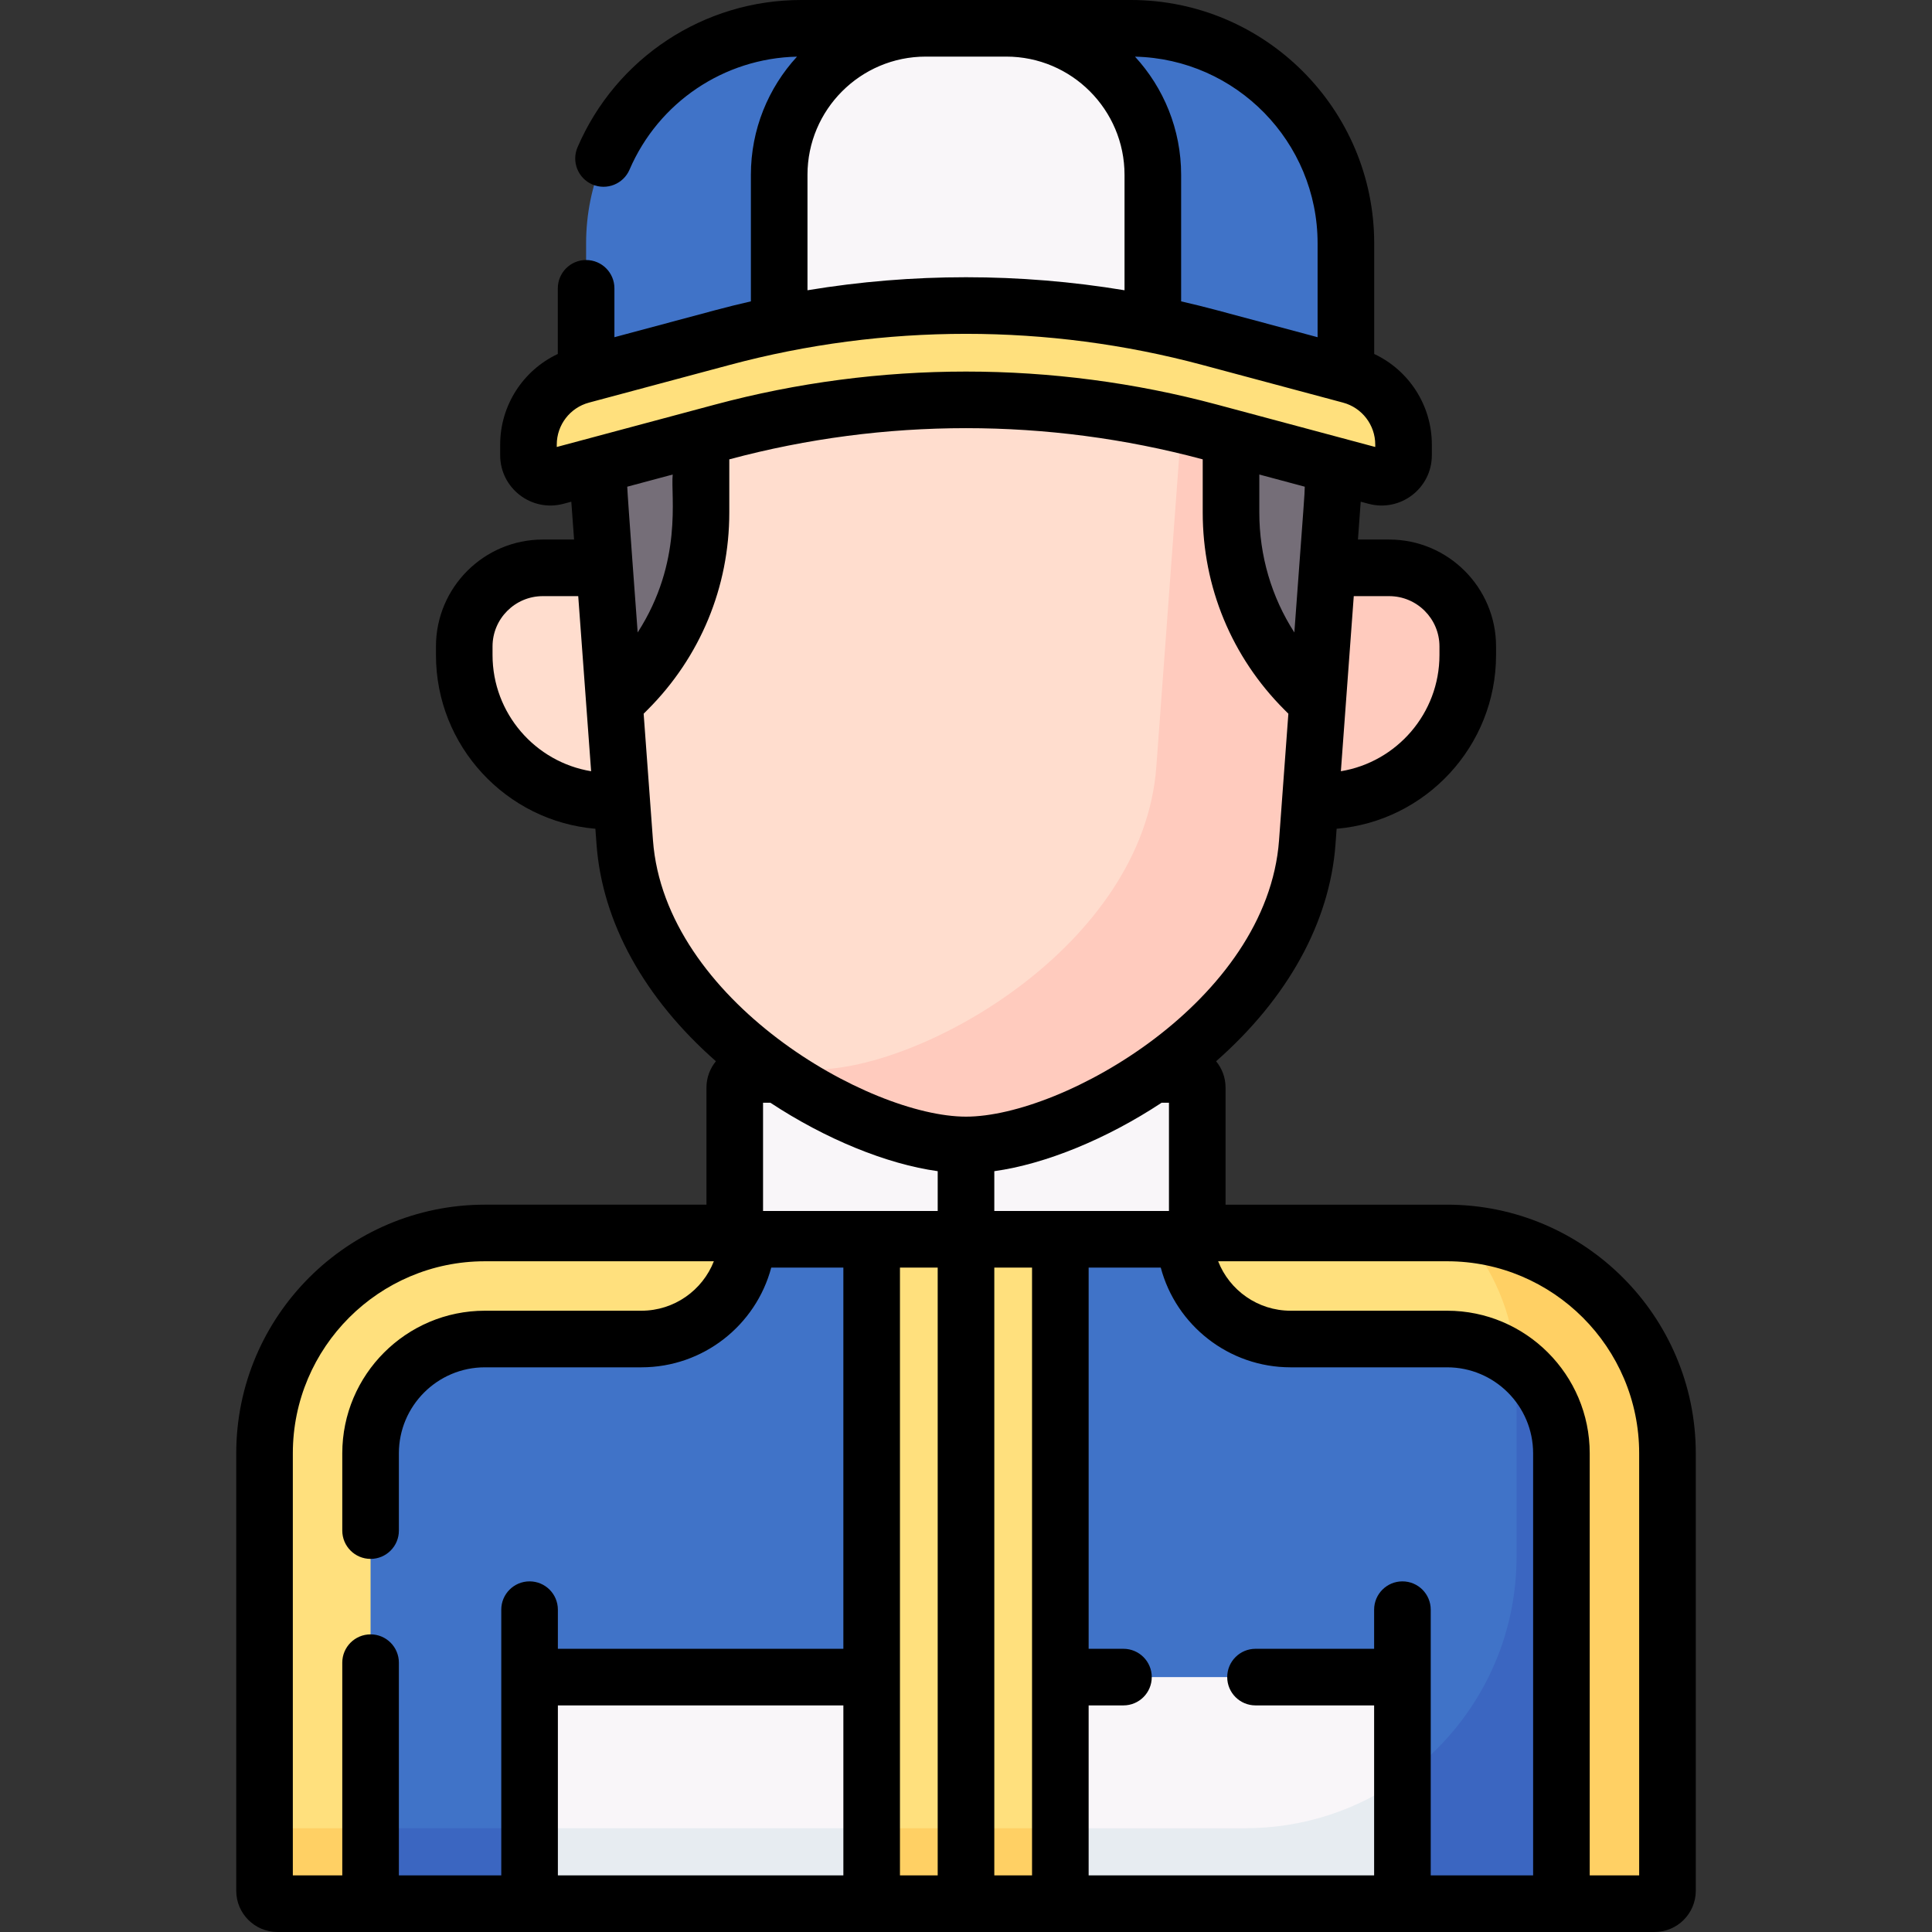
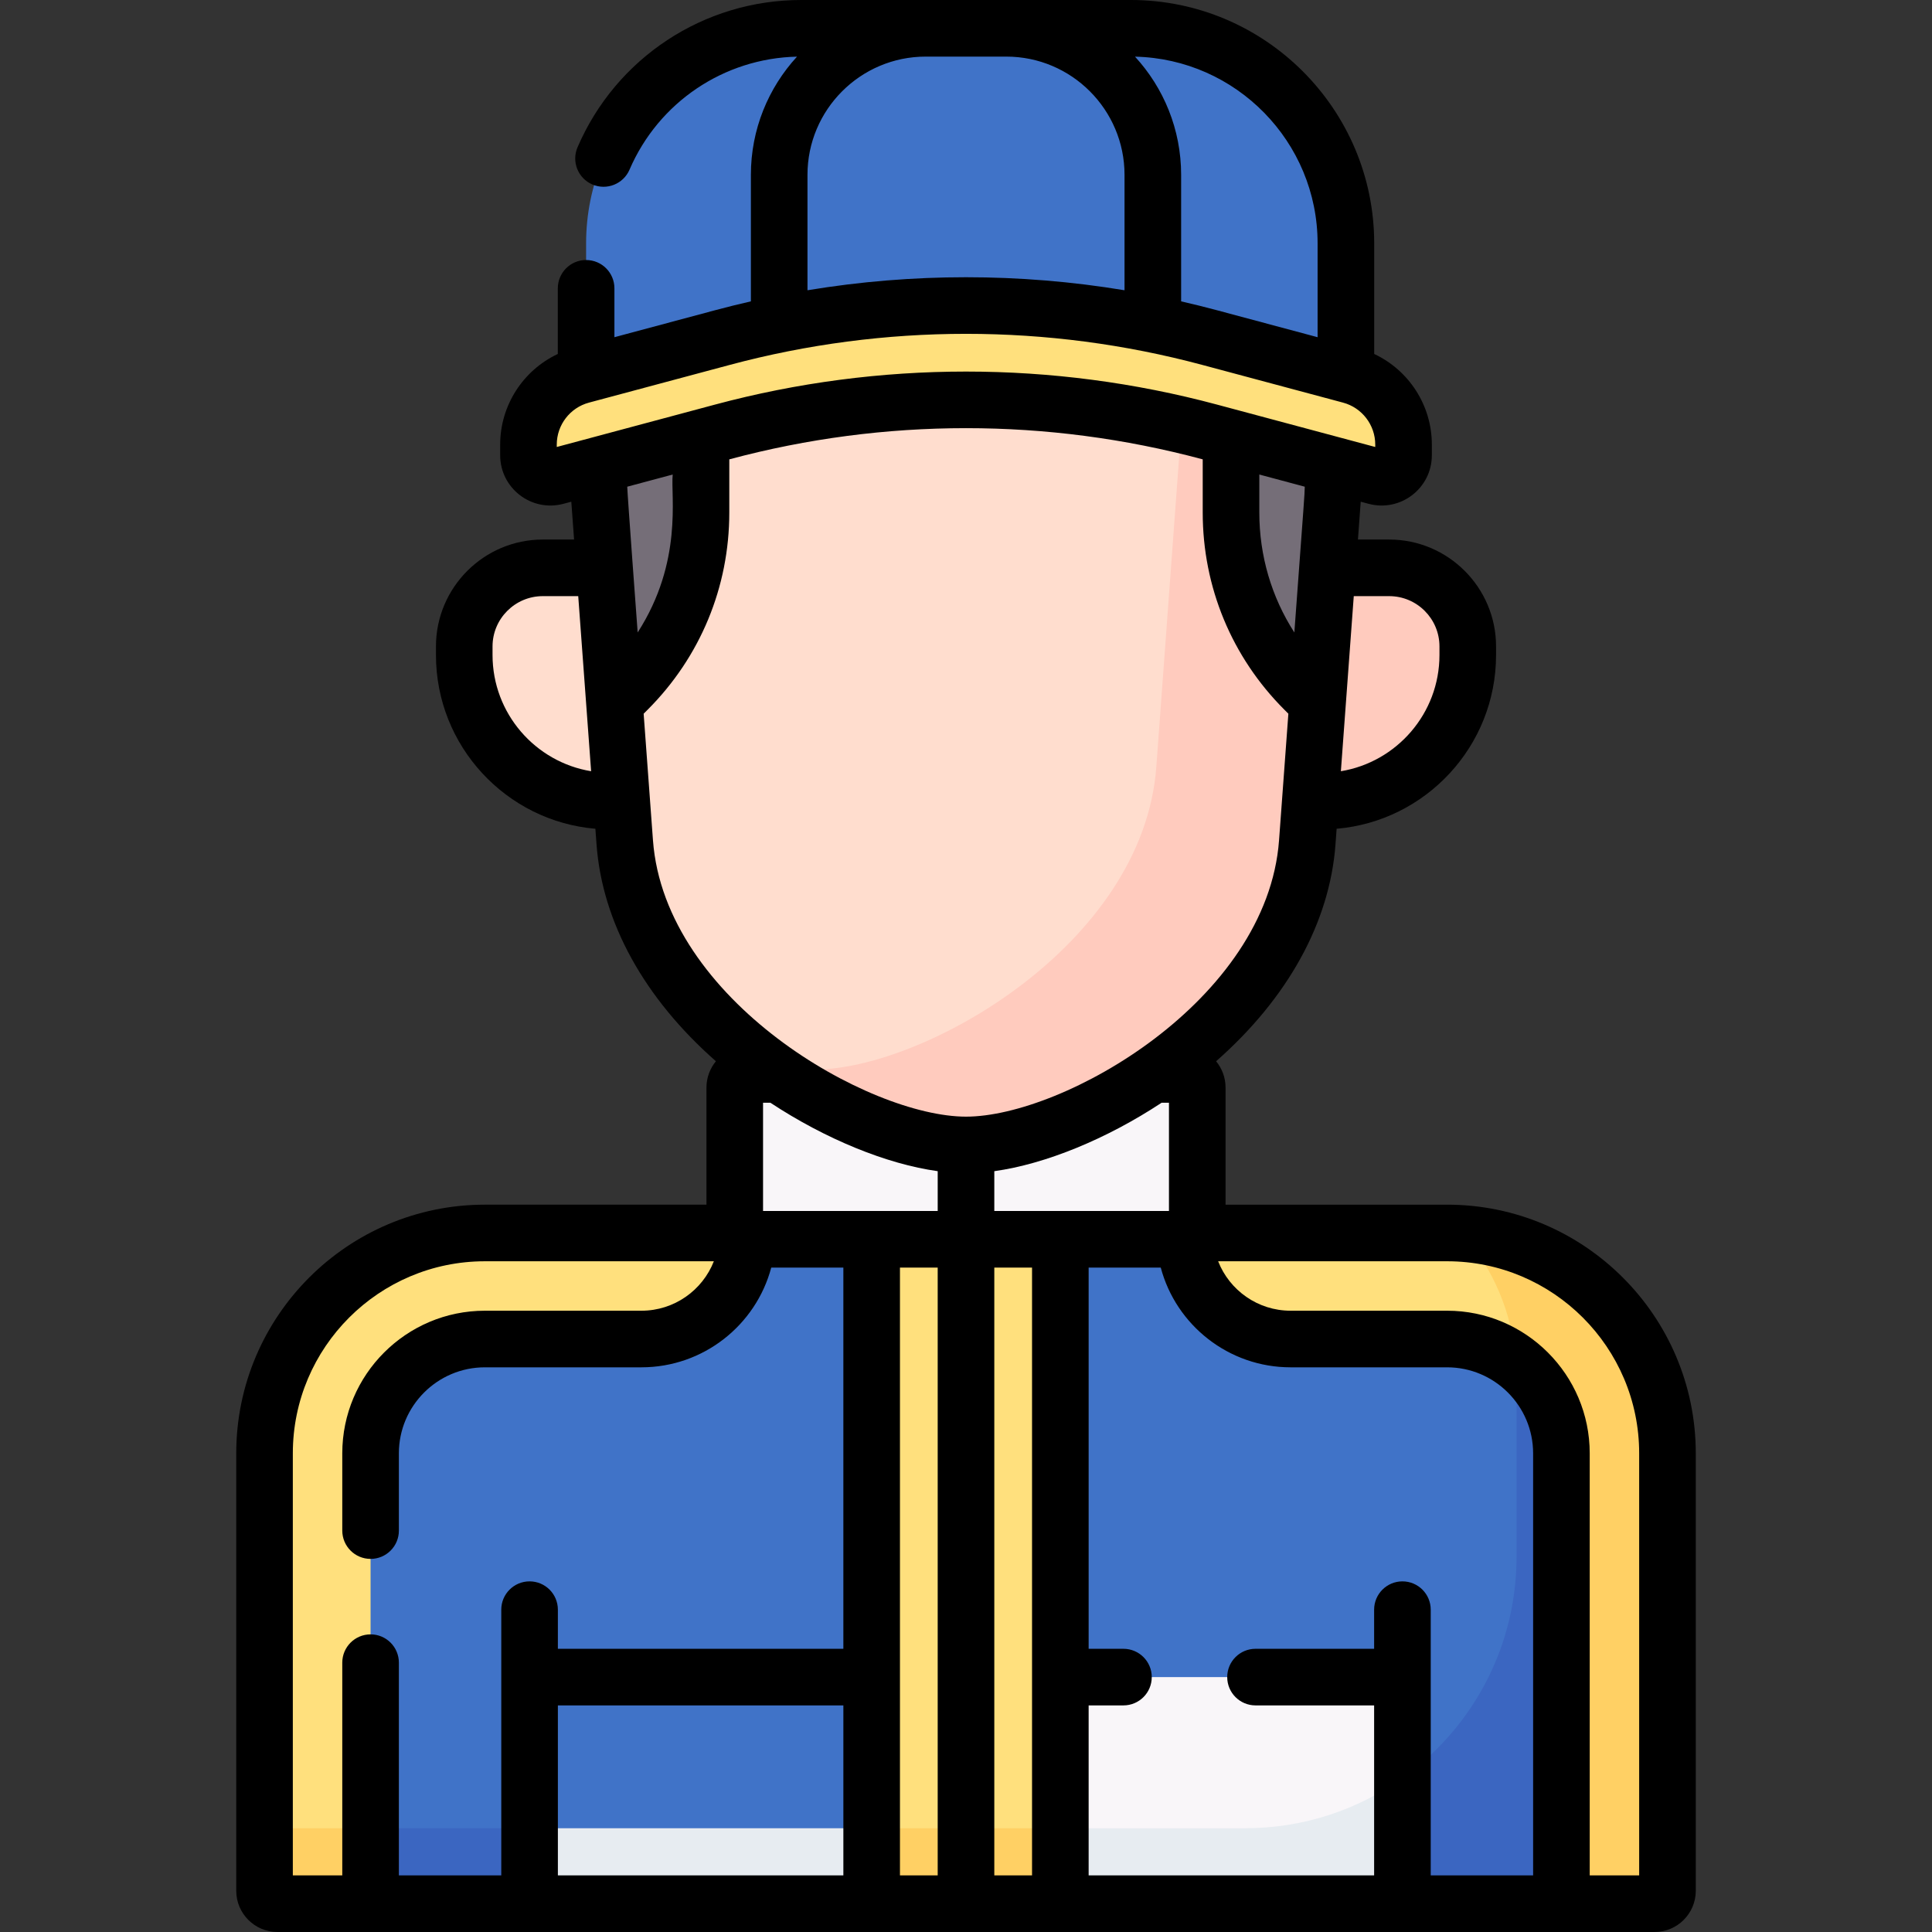
<svg xmlns="http://www.w3.org/2000/svg" id="Capa_1" enable-background="new 0 0 512 512" height="512" viewBox="0 0 512 512" width="512">
  <rect x="0" y="0" width="512" height="512" fill="#333333" stroke="none" />
  <g>
    <path d="m350.255 212.301h-3.013l4.553-61.817h16.355c11.5 0 20.823 9.323 20.823 20.823v2.277c-.001 21.382-17.335 38.717-38.718 38.717z" fill="#ffcbbe" />
    <path d="m161.745 212.301h3.013l-4.553-61.817h-16.355c-11.5 0-20.823 9.323-20.823 20.823v2.277c.001 21.382 17.335 38.717 38.718 38.717z" fill="#ffddce" />
    <path d="m154.138 99.455 37.333-10.003c42.273-11.327 86.784-11.327 129.057 0l37.333 10.003c8.311 2.227 14.09 9.758 14.09 18.362v2.817c0 3.833-3.635 6.622-7.337 5.63l-44.086-11.813c-42.273-11.327-86.784-11.327-129.057 0l-44.086 11.813c-3.702.992-7.337-1.798-7.337-5.63v-2.817c0-8.603 5.779-16.135 14.09-18.362z" fill="#ffe07d" />
    <path d="m191.471 89.452c42.274-11.327 86.784-11.327 129.057 0l36.147 9.686v-34.635c0-31.482-25.521-57.003-57.003-57.003h-87.346c-31.482 0-57.003 25.521-57.003 57.003v34.635z" fill="#4073c8" />
-     <path d="m305.511 85.922v-39.582c0-21.451-17.389-38.84-38.84-38.84h-21.342c-21.451 0-38.84 17.389-38.84 38.84v39.582c32.674-6.62 66.348-6.62 99.022 0z" fill="#f9f6f9" />
    <path d="m383.502 326.751h-66.726c-.614 1.004-1.719 1.674-2.982 1.674h-115.587c-1.263 0-2.369-.67-2.982-1.674h-66.726c-32.251 0-58.395 26.144-58.395 58.395v115.936c0 1.888 1.53 3.418 3.418 3.418h364.958c1.888 0 3.418-1.53 3.418-3.418v-115.936c-.001-32.251-26.146-58.395-58.396-58.395z" fill="#4073c8" />
    <path d="m387.625 326.894c8.891 10.247 14.272 23.621 14.272 38.252v47.43c0 39.722-32.201 71.924-71.924 71.924h-259.87v16.582c0 1.888 1.53 3.418 3.418 3.418h364.958c1.888 0 3.418-1.53 3.418-3.418v-115.936c0-30.865-23.945-56.136-54.272-58.252z" fill="#3b66c1" />
    <path d="m383.502 326.751h-66.726c-.585.958-1.619 1.612-2.809 1.67.864 14.744 13.094 26.434 28.055 26.434h41.48c16.73 0 30.292 13.562 30.292 30.292v119.353h24.686c1.888 0 3.418-1.53 3.418-3.418v-115.936c-.001-32.251-26.146-58.395-58.396-58.395z" fill="#ffe07d" />
    <path d="m387.625 326.894c8.037 9.262 13.205 21.081 14.124 34.072 7.316 5.53 12.044 14.303 12.044 24.18v119.354h24.686c.059 0 .118-.002.176-.004.058-.003.116-.007.173-.013 1.437-.146 2.61-1.181 2.961-2.546.07-.273.108-.559.108-.854v-115.937c0-30.865-23.945-56.136-54.272-58.252z" fill="#ffd064" />
    <path d="m195.225 326.751h-66.726c-32.251 0-58.395 26.144-58.395 58.395v115.936c0 1.888 1.531 3.418 3.418 3.418h24.686v-119.354c0-16.729 13.562-30.291 30.291-30.291h41.481c14.961 0 27.191-11.69 28.055-26.434-1.191-.059-2.225-.713-2.81-1.67z" fill="#ffe07d" />
    <path d="m70.103 484.5v16.582c0 1.888 1.531 3.418 3.418 3.418h24.686v-20z" fill="#ffd064" />
    <path d="m313.793 284.734h-8.232c-17.375 11.885-36.562 18.691-49.561 18.691s-32.186-6.806-49.561-18.691h-8.233c-1.929 0-3.492 1.564-3.492 3.492v36.706c0 1.929 1.563 3.492 3.492 3.492h115.586c1.929 0 3.492-1.564 3.492-3.492v-36.706c.002-1.929-1.562-3.492-3.491-3.492z" fill="#f9f6f9" />
    <path d="m231 328.424h50v176.076h-50z" fill="#ffe07d" />
    <path d="m231 484.5h50v20h-50z" fill="#ffd064" />
    <path d="m281 444.449h90.657v60.049h-90.657z" fill="#f9f6f9" />
    <path d="m371.656 471.196c-11.759 8.377-26.146 13.304-41.683 13.304h-48.973v19.999h90.657v-33.303z" fill="#e7ecf1" />
-     <path d="m140.344 444.449h90.657v60.049h-90.657z" fill="#f9f6f9" />
    <path d="m140.344 484.5h90.657v19.999h-90.657z" fill="#e7ecf1" />
    <path d="m326.231 115.98v19.857c0 17.608 6.995 34.495 19.446 46.946l3.483 3.483 3.895-52.889c.252-3.417.323-6.803.225-10.15z" fill="#756e78" />
    <path d="m326.231 135.837v-19.857l-5.702-1.528c-42.274-11.327-86.784-11.327-129.057 0l-5.702 1.528v19.857c0 17.608-6.995 34.495-19.446 46.946l-3.483 3.483 2.722 36.961c3.489 47.37 61.888 80.198 90.438 80.198s86.949-32.828 90.437-80.198l2.722-36.961-3.483-3.483c-12.451-12.451-19.446-29.338-19.446-46.946z" fill="#ffddce" />
    <path d="m326.231 135.837v-19.857l-5.702-1.528c-2.465-.66-4.937-1.282-7.416-1.865l-6.676 90.64c-3.489 47.37-61.887 80.198-90.438 80.198-4.201 0-9.048-.711-14.272-2.074 18.528 13.968 40.085 22.074 54.272 22.074 28.55 0 86.949-32.828 90.437-80.198l2.722-36.961-3.483-3.483c-12.449-12.451-19.444-29.338-19.444-46.946z" fill="#ffcbbe" />
    <path d="m158.72 123.228c-.098 3.347-.026 6.733.225 10.15l3.895 52.889 3.483-3.483c12.451-12.451 19.446-29.338 19.446-46.946v-19.858z" fill="#756e78" />
    <path d="m383.502 319.25h-58.717v-31.024c0-2.649-.942-5.082-2.508-6.982 18.97-16.673 30.119-36.812 31.64-57.466l.305-4.146c23.634-2.019 42.249-21.9 42.249-46.048v-2.277c0-15.617-12.705-28.323-28.322-28.323h-8.282c.691-9.411.671-9.062.734-10.03l2.072.555c8.466 2.269 16.779-4.101 16.779-12.875v-2.817c0-10.402-6.095-19.712-15.276-24.012v-29.302c0-35.567-28.936-64.503-64.503-64.503h-87.346c-25.809 0-49.076 15.321-59.277 39.033-1.637 3.805.121 8.216 3.926 9.854 3.807 1.639 8.217-.121 9.854-3.926 7.683-17.858 25.021-29.516 44.383-29.948-7.586 8.255-12.223 19.259-12.223 31.327v33.526c-3.165.72-6.318 1.5-9.459 2.342l-26.706 7.156v-12.957c0-4.142-3.357-7.5-7.5-7.5s-7.5 3.358-7.5 7.5v17.399c-9.181 4.299-15.276 13.61-15.276 24.012v2.817c0 8.768 8.305 15.142 16.779 12.875l2.072-.555c.061.945.025.373.734 10.029h-8.282c-15.617 0-28.322 12.706-28.322 28.323v2.277c0 24.148 18.615 44.029 42.249 46.048l.305 4.146c1.521 20.654 12.67 40.793 31.64 57.466-1.566 1.9-2.508 4.333-2.508 6.982v31.024h-58.717c-36.334 0-65.895 29.561-65.895 65.895v115.936c0 6.021 4.897 10.918 10.918 10.918h364.957c6.021 0 10.918-4.898 10.918-10.918v-115.935c-.001-36.335-29.561-65.896-65.895-65.896zm22.791 177.75h-27.136v-70.421c0-4.142-3.357-7.5-7.5-7.5s-7.5 3.358-7.5 7.5v10.37h-31.432c-4.143 0-7.5 3.358-7.5 7.5s3.357 7.5 7.5 7.5h31.431v45.049h-75.656v-45.049h9.226c4.143 0 7.5-3.358 7.5-7.5s-3.357-7.5-7.5-7.5h-9.226v-101.025h19.112c4.063 15.279 18.017 26.43 34.409 26.43h41.48c12.567 0 22.791 10.225 22.791 22.792v111.854zm-258.449-.001v-45.049h75.656v45.049zm54.371-176.075v-28.691h1.94c14.646 9.653 30.812 16.258 44.345 18.141v10.55zm105.63-28.691h1.94v28.691h-46.285v-10.55c13.533-1.882 29.699-8.487 44.345-18.141zm-44.345 43.691h10v161.076h-10zm104.649-177.941c7.346 0 13.322 5.977 13.322 13.323v2.277c0 15.48-11.326 28.365-26.126 30.802.344-4.67 3.092-41.988 3.417-46.402zm-25.135 9.628c-6.044-9.395-9.283-20.336-9.283-31.774v-10.083l12.046 3.227c-.09 2.867-.035 1.581-2.763 38.63zm6.162-103.108v24.86l-26.706-7.156c-3.141-.841-6.294-1.622-9.459-2.342v-33.525c0-12.068-4.637-23.072-12.223-31.327 26.783.595 48.388 22.567 48.388 49.49zm-135.187-18.163c0-17.281 14.059-31.34 31.34-31.34h21.342c17.281 0 31.34 14.059 31.34 31.34v30.581c-27.801-4.602-56.22-4.602-84.021 0v-30.581zm-66.441 72.117v-.639c0-5.2 3.508-9.771 8.531-11.117-.133.036 36.912-9.89 37.334-10.003 40.942-10.971 84.232-10.971 125.174 0 .138.037 39.168 10.495 37.334 10.003 5.023 1.346 8.531 5.917 8.531 11.117v.639c-3.552-.952 14.175 3.797-41.982-11.249-43.485-11.651-89.454-11.652-132.939 0-10.644 2.851-31.652 8.48-41.983 11.249zm30.722 7.297c-.569 5.708 2.805 23.066-9.282 41.855-.16-2.126-2.688-36.205-2.764-38.628zm-47.742 47.829v-2.277c0-7.346 5.977-13.323 13.322-13.323h9.387c.326 4.424 3.069 41.677 3.417 46.402-14.8-2.437-26.126-15.321-26.126-30.802zm42.514 49.093c-1.059-14.379-2.111-28.673-2.469-33.535l1.054-1.054c13.956-13.957 21.643-32.513 21.643-52.25v-14.102l.144-.038c40.943-10.972 84.23-10.972 125.174 0l.144.038v14.102c0 19.737 7.687 38.293 21.644 52.25l1.054 1.054c-1.832 24.873-.048.589-2.47 33.535-3.134 42.551-57.172 73.249-82.958 73.249-25.693-.001-79.835-30.825-82.96-73.249zm-95.438 274.324v-111.854c0-28.063 22.831-50.895 50.895-50.895h60.679c-3.009 7.696-10.512 13.104-19.198 13.104h-41.48c-20.838 0-37.791 16.953-37.791 37.792v20.479c0 4.142 3.357 7.5 7.5 7.5s7.5-3.358 7.5-7.5v-20.479c0-12.567 10.224-22.792 22.791-22.792h41.48c16.393 0 30.346-11.151 34.409-26.43h19.111v101.025h-75.657v-10.37c0-4.142-3.357-7.5-7.5-7.5s-7.5 3.358-7.5 7.5v70.42h-27.136v-56.375c0-4.142-3.357-7.5-7.5-7.5s-7.5 3.358-7.5 7.5v56.375zm160.896-161.076h10v161.076h-10zm195.896 161.076h-13.104v-111.854c0-20.838-16.953-37.792-37.791-37.792h-41.48c-8.687 0-16.189-5.408-19.198-13.104h60.679c28.063 0 50.895 22.832 50.895 50.896v111.854z" />
  </g>
</svg>